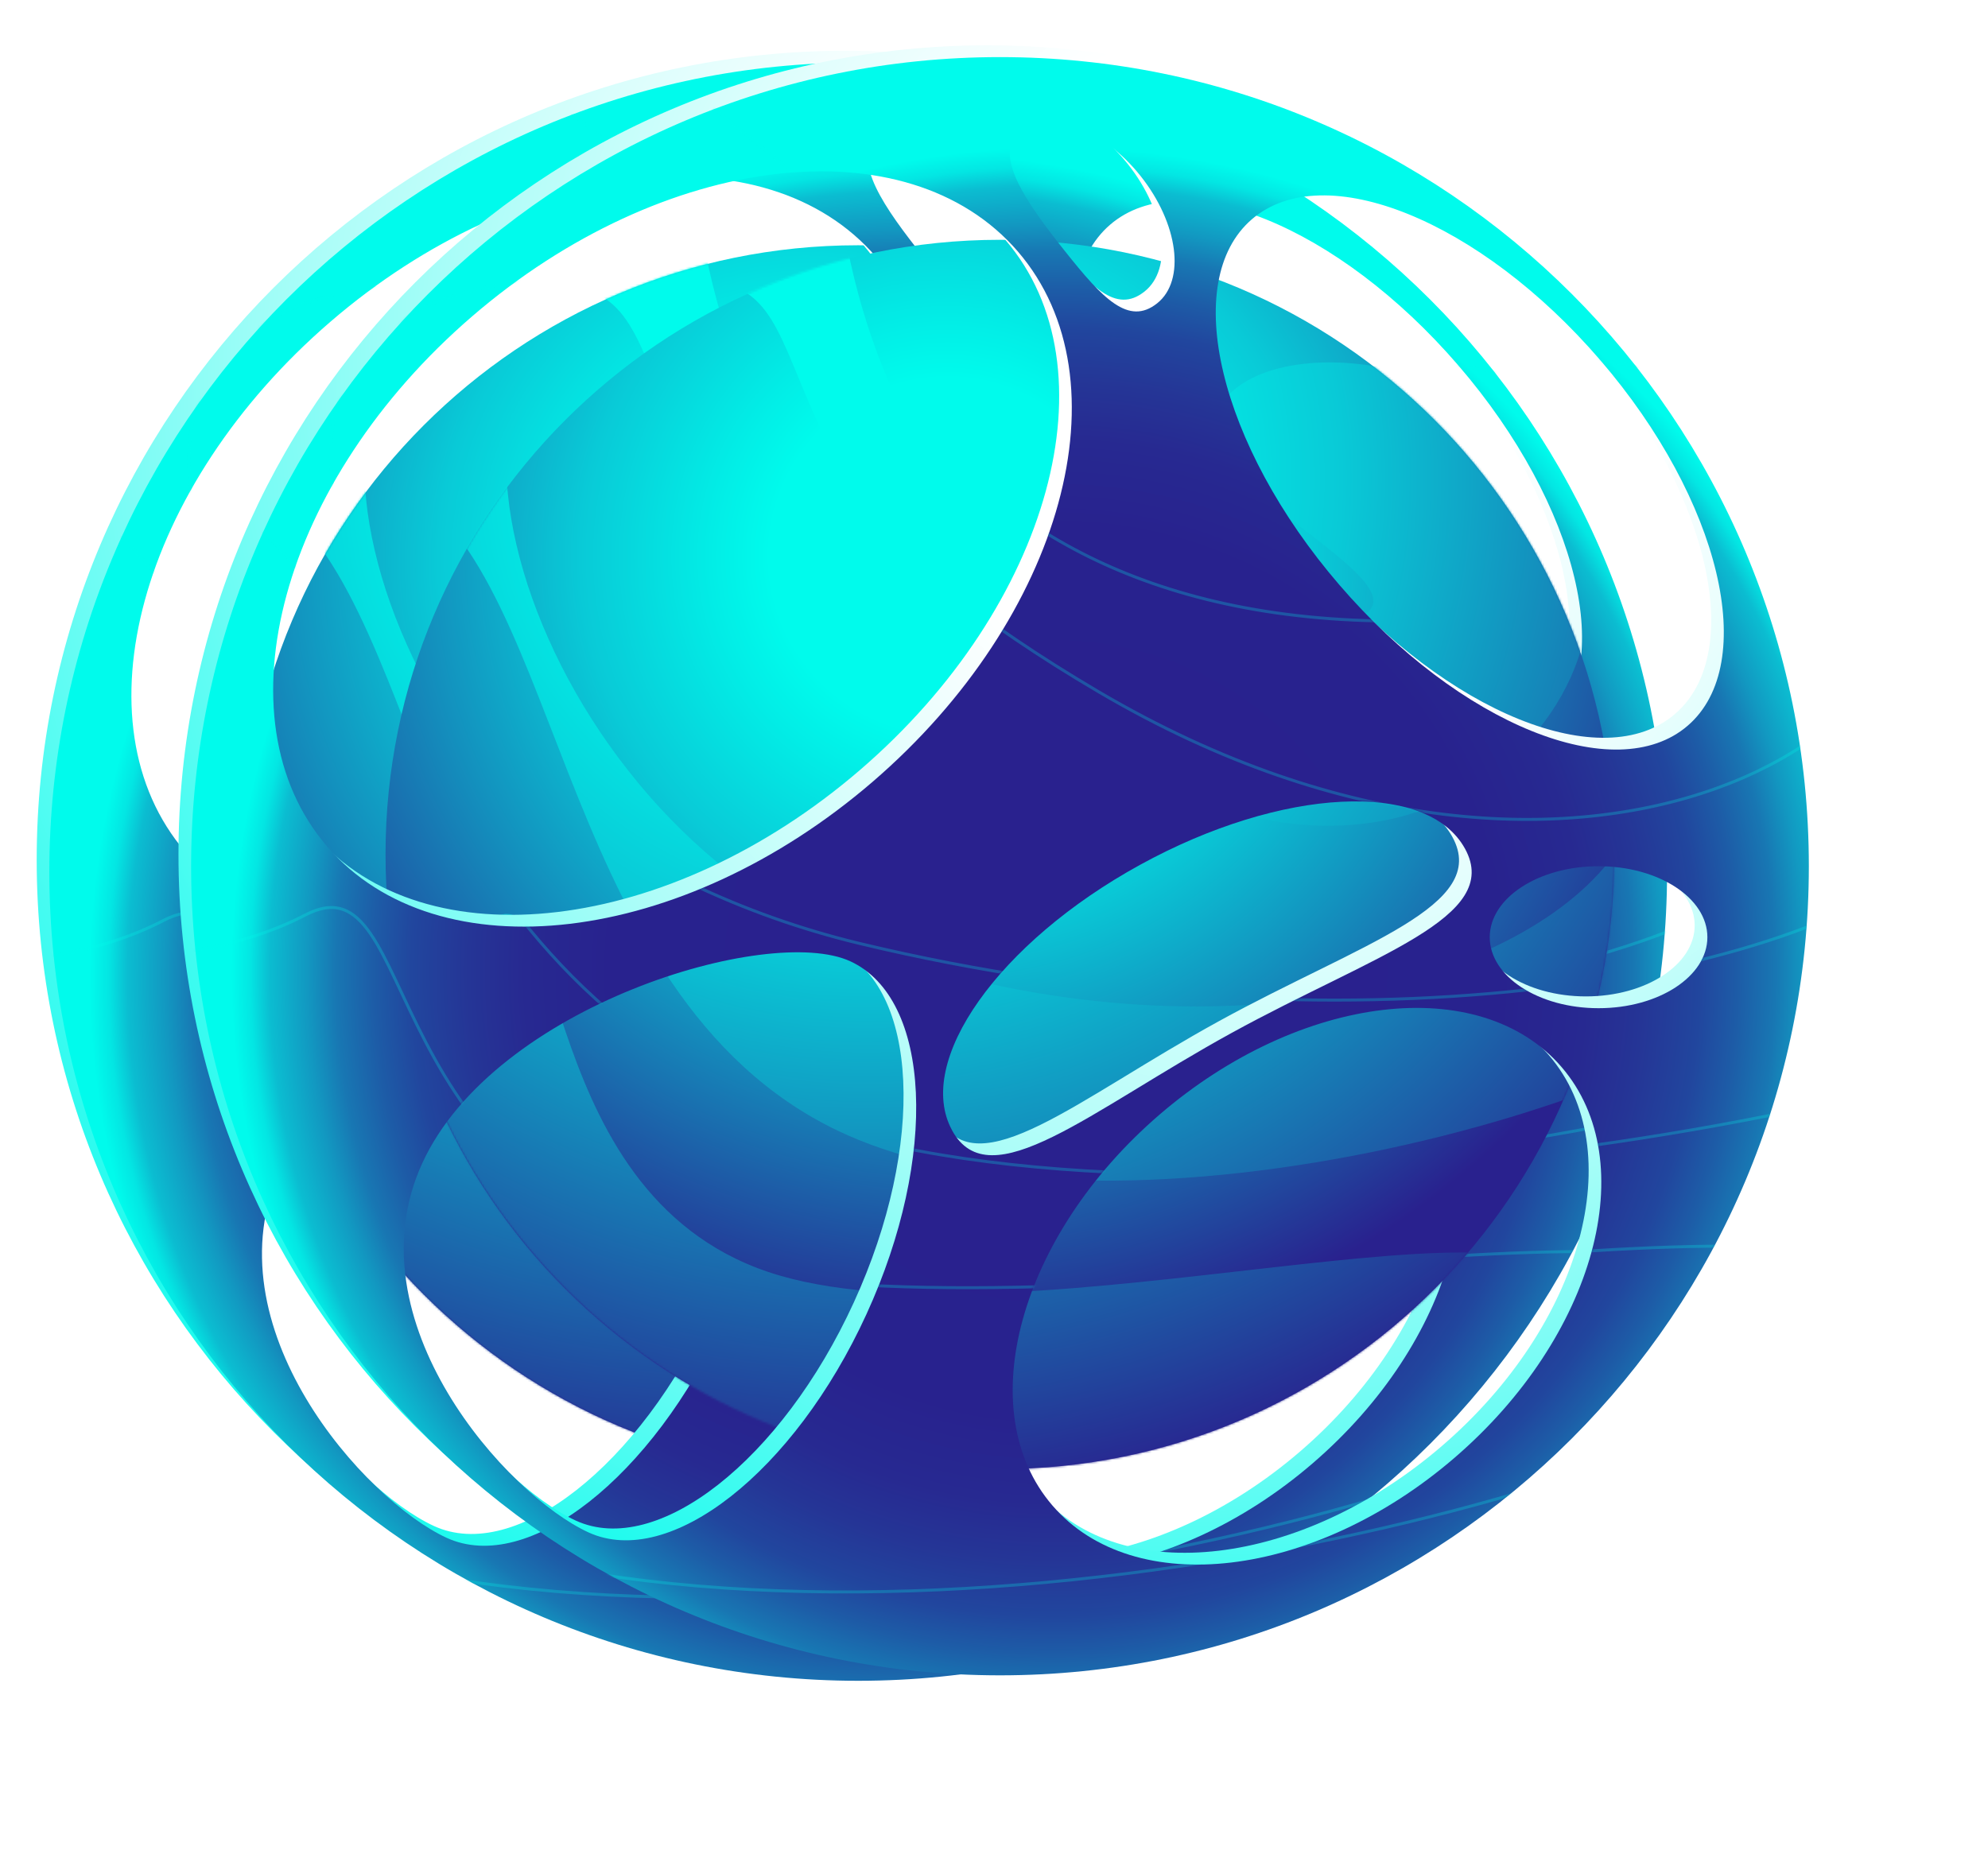
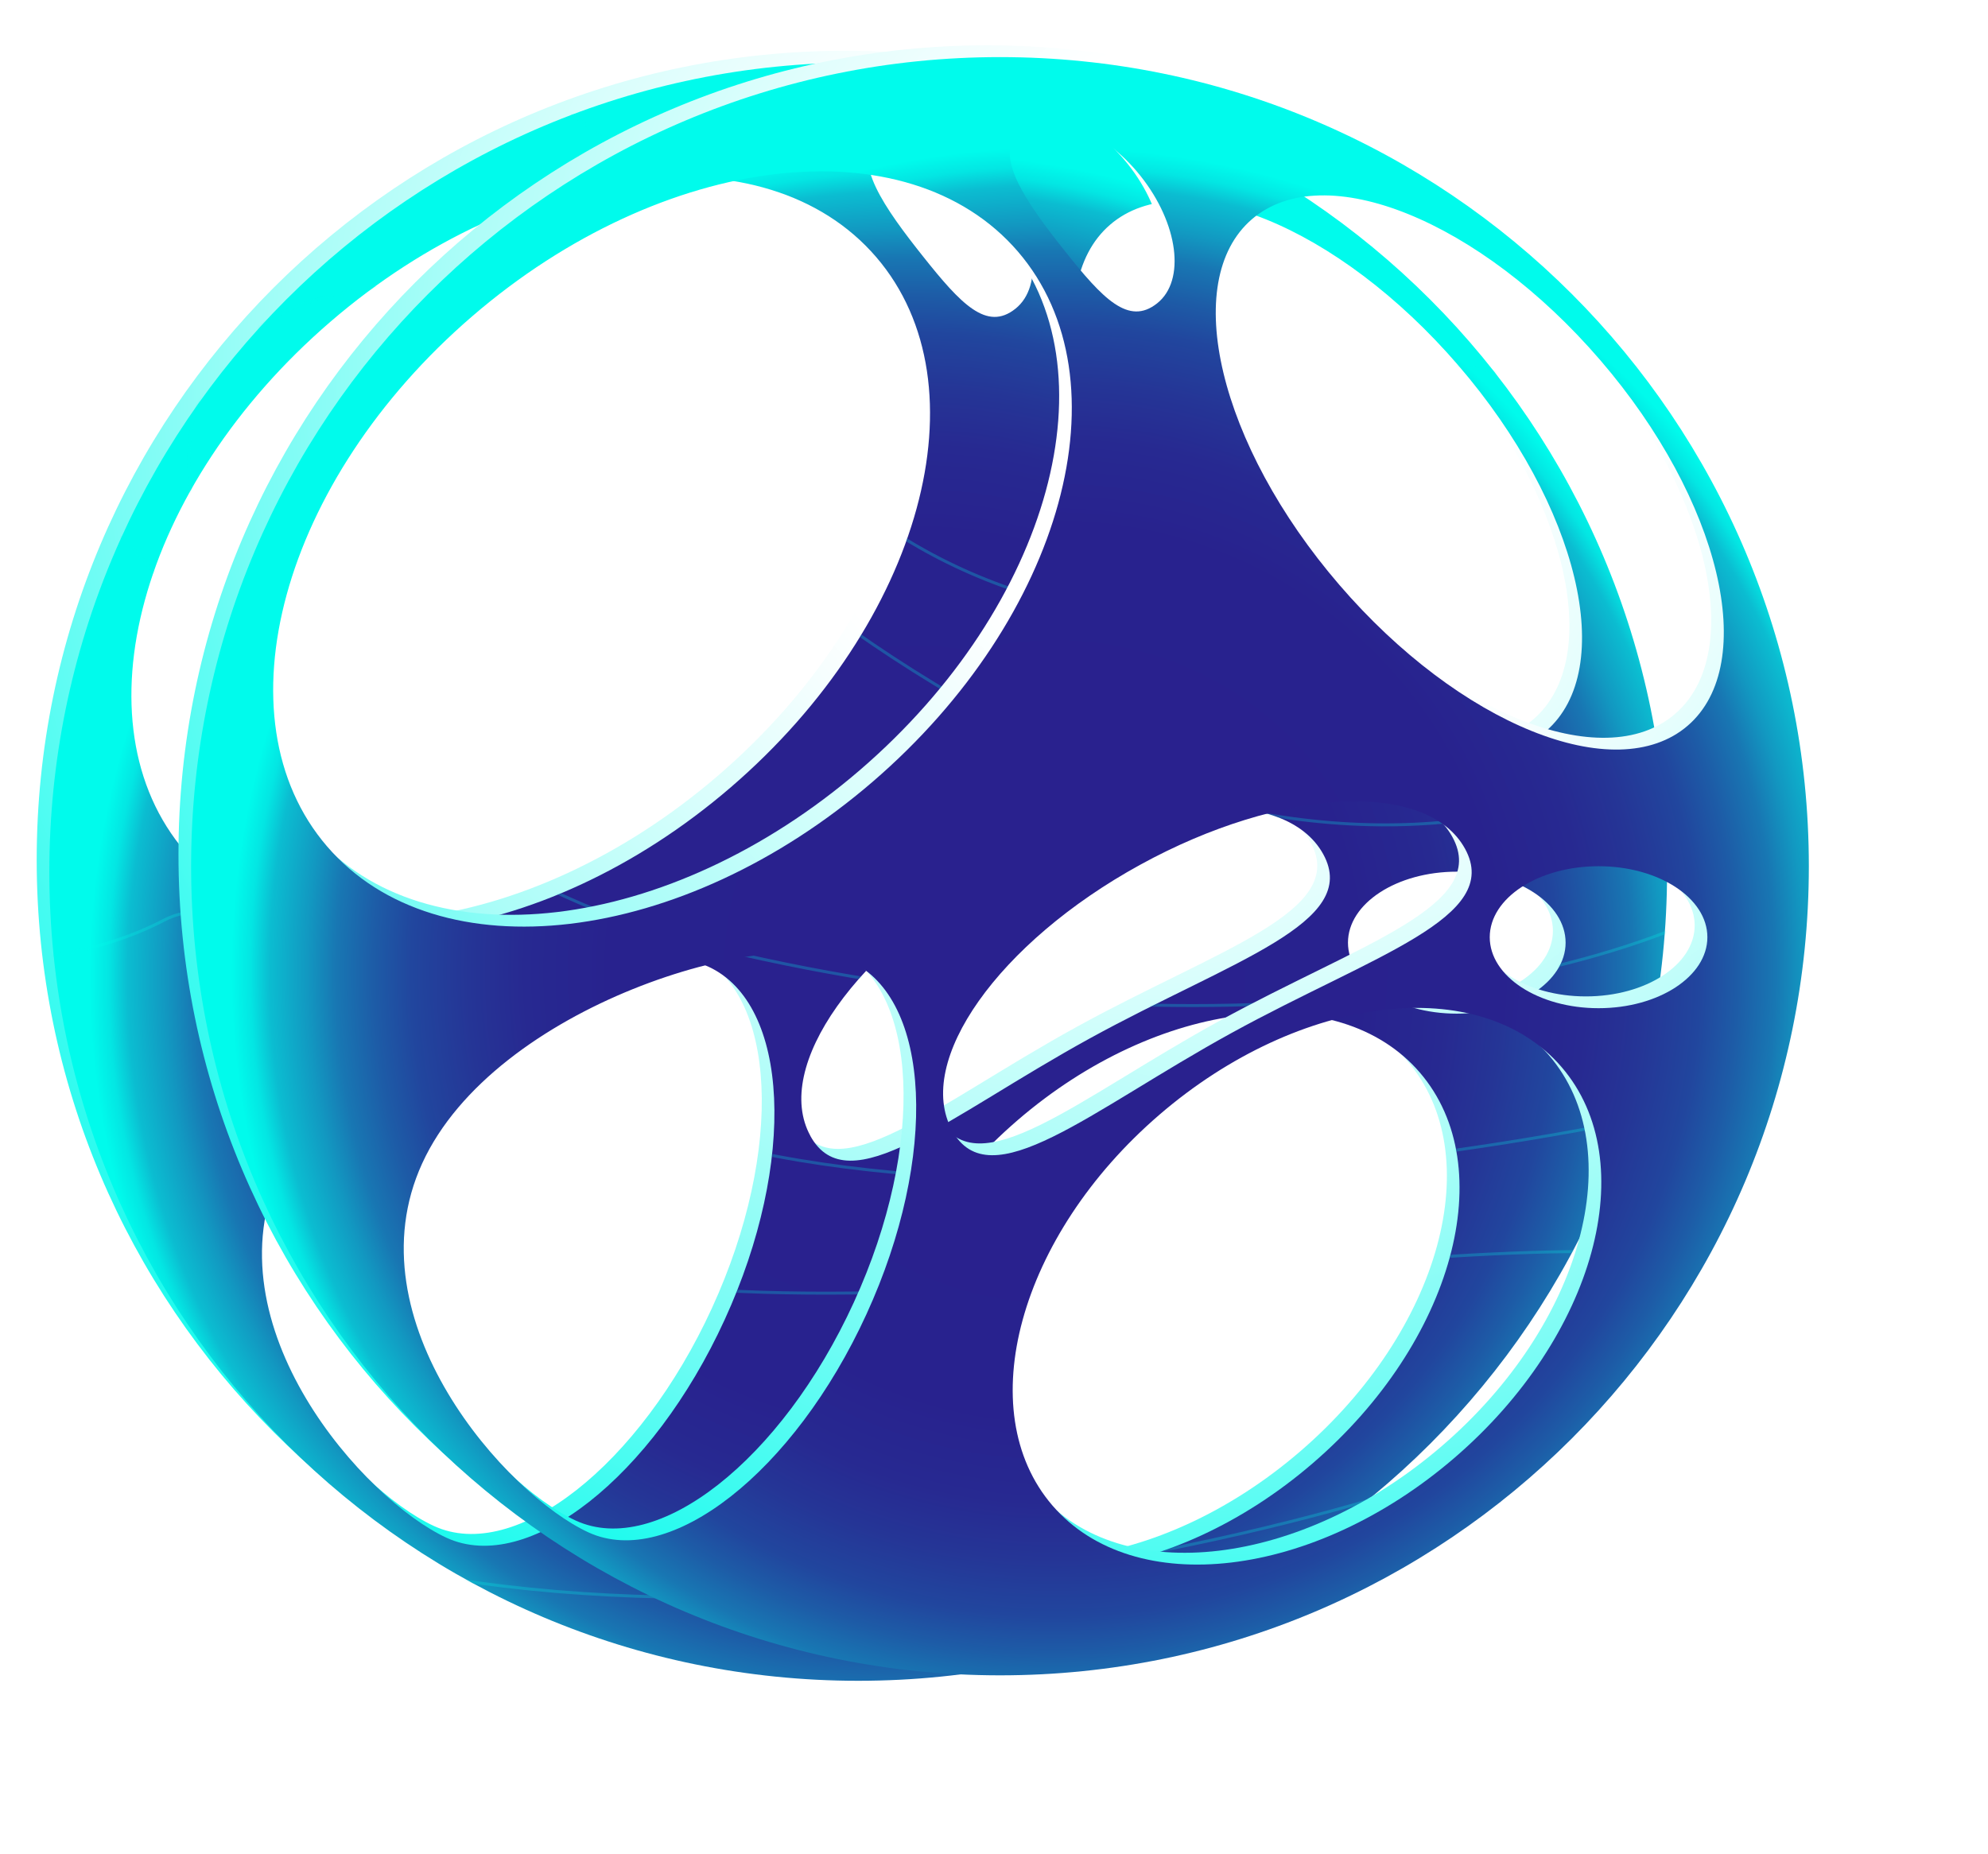
<svg xmlns="http://www.w3.org/2000/svg" width="921" height="859" viewBox="0 0 921 859" fill="none">
  <g filter="url(#filter0_d_364_1901)">
-     <path d="M397.587 683.263C554.8 683.263 682.247 555.75 682.247 398.455C682.247 241.159 554.8 113.646 397.587 113.646C240.374 113.646 112.928 241.159 112.928 398.455C112.928 555.75 240.374 683.263 397.587 683.263Z" fill="url(#paint0_radial_364_1901)" />
    <mask id="mask0_364_1901" style="mask-type:luminance" maskUnits="userSpaceOnUse" x="112" y="113" width="571" height="571">
-       <path d="M397.587 683.261C554.8 683.261 682.247 555.748 682.247 398.453C682.247 241.157 554.8 113.645 397.587 113.645C240.374 113.645 112.928 241.157 112.928 398.453C112.928 555.748 240.374 683.261 397.587 683.261Z" fill="white" />
-     </mask>
+       </mask>
    <g mask="url(#mask0_364_1901)">
-       <path d="M323.333 94.044C323.333 94.044 339.715 288.31 501.875 293.154C664.035 298.026 486.872 238.377 497.568 196.274C508.265 154.171 634.339 158.311 665.977 248.122C697.615 337.932 569.064 459.369 413.322 326.047C257.58 192.726 335.465 111.336 222.986 137.33C110.507 163.324 185.127 389.385 337.182 442.641C489.265 495.896 636.506 461.509 682.247 398.453C727.987 335.397 810.882 398.989 762.665 456.018C714.448 513.047 444.482 590.973 316.409 523.439C188.336 455.905 195.091 255.895 112.928 223.902C30.764 191.909 -15.68 337.538 17.985 398.453C51.65 459.369 122.583 458.468 160.667 429.489C198.751 400.509 179.695 559.909 295.636 593.62C411.577 627.331 664.119 546.279 662.515 604.829C660.911 663.379 434.095 771.044 261.014 736.432C87.961 701.792 -36.65 492.291 -36.65 492.291L-15.849 64.952L279.76 42.676L323.333 94.073V94.044Z" fill="url(#paint1_radial_364_1901)" />
+       <path d="M323.333 94.044C323.333 94.044 339.715 288.31 501.875 293.154C664.035 298.026 486.872 238.377 497.568 196.274C508.265 154.171 634.339 158.311 665.977 248.122C697.615 337.932 569.064 459.369 413.322 326.047C257.58 192.726 335.465 111.336 222.986 137.33C110.507 163.324 185.127 389.385 337.182 442.641C489.265 495.896 636.506 461.509 682.247 398.453C714.448 513.047 444.482 590.973 316.409 523.439C188.336 455.905 195.091 255.895 112.928 223.902C30.764 191.909 -15.68 337.538 17.985 398.453C51.65 459.369 122.583 458.468 160.667 429.489C198.751 400.509 179.695 559.909 295.636 593.62C411.577 627.331 664.119 546.279 662.515 604.829C660.911 663.379 434.095 771.044 261.014 736.432C87.961 701.792 -36.65 492.291 -36.65 492.291L-15.849 64.952L279.76 42.676L323.333 94.073V94.044Z" fill="url(#paint1_radial_364_1901)" />
    </g>
  </g>
  <path d="M391.733 23.526C184.761 23.526 17 191.403 17 398.455C17 605.506 184.761 773.383 391.733 773.383C598.704 773.383 766.465 605.534 766.465 398.455C766.465 191.375 598.704 23.526 391.733 23.526ZM508.434 98.664C541.817 69.91 614.073 99.143 669.834 163.945C725.594 228.747 743.722 304.589 710.338 333.343C676.955 362.097 604.699 332.864 548.938 268.062C493.178 203.26 475.05 127.418 508.434 98.664ZM401.106 57.885C414.364 47.324 439.331 56.589 456.867 78.612C474.375 100.635 477.837 127.052 464.551 137.613C451.294 148.174 439.331 135.444 421.823 113.421C404.315 91.398 387.848 68.446 401.106 57.885ZM79.995 389.274C28.766 329.71 58.856 219.735 147.24 143.612C235.625 67.488 348.807 54.083 400.036 113.618C451.265 173.182 421.175 283.157 332.791 359.28C244.407 435.404 131.224 448.809 79.995 389.274ZM329.864 606.069C296.396 679.151 238.721 724.408 201.087 707.144C163.453 689.881 90.607 609.195 124.075 536.113C157.542 463.031 284.658 425.209 322.32 442.473C359.954 459.736 363.36 532.987 329.864 606.069ZM369.58 520.877C352.044 488.941 391.029 433.827 456.642 397.807C522.254 361.759 589.64 358.407 607.176 390.344C624.713 422.28 564.561 439.713 498.948 475.761C433.335 511.809 387.088 552.814 369.552 520.877H369.58ZM602.335 672.561C537.201 728.661 453.771 738.546 416.024 694.668C378.25 650.763 400.458 569.711 465.593 513.611C530.727 457.512 614.129 447.626 651.903 491.504C689.678 535.409 667.469 616.461 602.335 672.561ZM669.045 464.242C641.207 464.242 618.633 449.513 618.633 431.348C618.633 413.184 641.207 398.455 669.045 398.455C696.884 398.455 719.43 413.184 719.43 431.348C719.43 449.513 696.856 464.242 669.045 464.242Z" fill="url(#paint2_radial_364_1901)" />
  <path d="M397.587 28.989C190.644 28.989 22.855 196.838 22.855 403.918C22.855 610.997 190.616 778.846 397.587 778.846C604.559 778.846 772.32 610.997 772.32 403.918C772.32 196.838 604.559 28.989 397.587 28.989ZM514.288 104.127C547.672 75.373 619.927 104.606 675.688 169.408C731.449 234.21 749.576 310.052 716.193 338.806C682.81 367.56 610.554 338.327 554.793 273.525C499.032 208.723 480.905 132.881 514.288 104.127ZM406.961 63.348C420.218 52.787 445.185 62.052 462.722 84.075C480.23 106.098 483.692 132.515 470.406 143.076C457.148 153.637 445.185 140.907 427.677 118.884C410.169 96.861 393.703 73.909 406.961 63.348ZM85.85 394.736C34.621 335.173 64.711 225.198 153.095 149.074C241.479 72.951 354.662 59.546 405.891 119.081C457.12 178.645 427.03 288.62 338.646 364.743C250.261 440.867 137.079 454.272 85.85 394.736ZM335.718 611.532C302.251 684.614 244.576 729.871 206.942 712.607C169.308 695.344 96.461 614.658 129.929 541.576C163.397 468.494 290.513 430.672 328.175 447.936C365.808 465.199 369.214 538.45 335.718 611.532ZM375.435 526.34C357.899 494.404 396.884 439.29 462.496 403.27C528.109 367.222 595.495 363.87 613.031 395.807C630.567 427.743 570.415 445.176 504.803 481.224C439.19 517.272 392.943 558.276 375.407 526.34H375.435ZM608.19 678.024C543.056 734.124 459.625 744.009 421.879 700.131C384.133 656.254 406.313 575.174 471.447 519.074C536.582 462.974 619.984 453.089 657.758 496.967C695.533 540.872 673.324 621.924 608.19 678.024ZM674.9 469.705C647.062 469.705 624.487 454.976 624.487 436.811C624.487 418.647 647.062 403.918 674.9 403.918C702.738 403.918 725.313 418.647 725.313 436.811C725.313 454.976 702.738 469.705 674.9 469.705Z" fill="url(#paint3_radial_364_1901)" />
  <mask id="mask1_364_1901" style="mask-type:luminance" maskUnits="userSpaceOnUse" x="22" y="28" width="751" height="751">
    <path d="M397.587 28.988C190.644 28.988 22.855 196.837 22.855 403.917C22.855 610.996 190.616 778.845 397.587 778.845C604.559 778.845 772.32 610.996 772.32 403.917C772.32 196.837 604.559 28.988 397.587 28.988ZM514.288 104.126C547.672 75.372 619.927 104.605 675.688 169.407C731.449 234.209 749.576 310.051 716.193 338.805C682.81 367.559 610.554 338.326 554.793 273.524C499.032 208.722 480.905 132.88 514.288 104.126ZM406.961 63.347C420.218 52.786 445.185 62.051 462.722 84.074C480.23 106.097 483.692 132.514 470.406 143.075C457.148 153.636 445.185 140.906 427.677 118.883C410.169 96.86 393.703 73.908 406.961 63.347ZM85.85 394.736C34.621 335.172 64.711 225.197 153.095 149.073C241.479 72.95 354.662 59.545 405.891 119.08C457.12 178.644 427.03 288.619 338.646 364.742C250.261 440.866 137.079 454.271 85.85 394.736ZM335.718 611.531C302.251 684.613 244.576 729.87 206.942 712.606C169.308 695.343 96.461 614.657 129.929 541.575C163.397 468.493 290.513 430.671 328.175 447.935C365.808 465.198 369.214 538.449 335.718 611.531ZM375.435 526.339C357.899 494.403 396.884 439.289 462.496 403.269C528.109 367.221 595.495 363.869 613.031 395.806C630.567 427.742 570.415 445.175 504.803 481.223C439.19 517.271 392.943 558.276 375.407 526.339H375.435ZM608.19 678.023C543.056 734.123 459.625 744.008 421.879 700.13C384.133 656.253 406.313 575.173 471.447 519.073C536.582 462.973 619.984 453.088 657.758 496.966C695.533 540.871 673.324 621.923 608.19 678.023ZM674.9 469.704C647.062 469.704 624.487 454.975 624.487 436.81C624.487 418.646 647.062 403.917 674.9 403.917C702.738 403.917 725.313 418.646 725.313 436.81C725.313 454.975 702.738 469.704 674.9 469.704Z" fill="white" />
  </mask>
  <g mask="url(#mask1_364_1901)">
    <path opacity="0.24" d="M312.412 91.115C312.412 91.115 336.253 285.38 572.245 290.224C808.237 295.096 550.402 235.448 565.968 193.345C581.534 151.242 765.03 155.381 811.051 245.192C857.073 335.002 670.031 456.439 443.356 323.118C216.709 189.796 330.061 108.434 166.353 134.4C2.644 160.366 111.239 386.455 332.566 439.711C553.892 492.966 768.182 458.58 834.752 395.524C901.322 332.468 1021.94 396.059 951.763 453.088C881.59 510.117 488.702 588.043 302.335 520.509C115.968 452.975 125.791 252.965 6.191 220.972C-113.409 188.979 -180.964 334.58 -131.987 395.524C-83.01 456.439 20.265 455.538 75.66 426.559C131.055 397.579 103.358 556.98 272.104 590.69C440.851 624.401 808.349 543.349 806.013 601.899C803.677 660.449 473.587 768.114 221.719 733.503C-30.12 698.863 -211.448 489.361 -211.448 489.361L-181.217 62.023L248.995 39.718L312.412 91.115Z" stroke="#00FBEC" stroke-width="1.377" stroke-miterlimit="10" />
  </g>
  <g style="mix-blend-mode:screen" filter="url(#filter1_f_364_1901)">
    <g filter="url(#filter2_d_364_1901)">
-       <path d="M463.267 680.736C620.48 680.736 747.927 553.223 747.927 395.928C747.927 238.633 620.48 111.12 463.267 111.12C306.054 111.12 178.608 238.633 178.608 395.928C178.608 553.223 306.054 680.736 463.267 680.736Z" fill="url(#paint4_radial_364_1901)" />
      <mask id="mask2_364_1901" style="mask-type:luminance" maskUnits="userSpaceOnUse" x="178" y="111" width="570" height="570">
-         <path d="M463.267 680.736C620.48 680.736 747.927 553.223 747.927 395.928C747.927 238.633 620.48 111.12 463.267 111.12C306.054 111.12 178.608 238.633 178.608 395.928C178.608 553.223 306.054 680.736 463.267 680.736Z" fill="white" />
-       </mask>
+         </mask>
      <g mask="url(#mask2_364_1901)">
        <path d="M389.013 91.52C389.013 91.52 405.395 285.785 567.555 290.629C729.715 295.501 552.552 235.853 563.249 193.75C573.945 151.647 700.019 155.787 731.657 245.597C763.296 335.408 634.744 456.845 479.002 323.523C323.26 190.202 401.145 108.812 288.666 134.806C176.187 160.8 250.807 386.861 402.862 440.116C554.945 493.372 702.187 458.985 747.927 395.929C793.667 332.873 876.563 396.464 828.345 453.493C780.128 510.523 510.162 588.448 382.089 520.914C254.016 453.381 260.772 253.37 178.608 221.377C96.444 189.385 50 335.013 83.665 395.929C117.33 456.845 188.263 455.943 226.347 426.964C264.431 397.985 245.375 557.385 361.316 591.096C477.257 624.806 729.8 543.754 728.195 602.304C726.591 660.854 499.775 768.52 326.694 733.908C153.641 699.268 29.03 489.767 29.03 489.767L49.831 62.428L345.44 40.151L389.013 91.548V91.52Z" fill="url(#paint5_radial_364_1901)" />
      </g>
    </g>
    <path d="M457.413 21C250.441 21 82.68 188.877 82.68 395.928C82.68 602.979 250.441 770.857 457.413 770.857C664.384 770.857 832.145 603.008 832.145 395.928C832.145 188.849 664.384 21 457.413 21ZM574.114 96.138C607.497 67.384 679.753 96.617 735.514 161.419C791.275 226.221 809.402 302.062 776.018 330.816C742.635 359.57 670.379 330.338 614.619 265.536C558.858 200.733 540.73 124.892 574.114 96.138ZM466.786 55.358C480.044 44.797 505.011 54.063 522.547 76.086C540.055 98.109 543.517 124.526 530.231 135.087C516.974 145.648 505.011 132.918 487.503 110.895C469.995 88.872 453.528 65.919 466.786 55.358ZM145.675 386.747C94.446 327.183 124.536 217.209 212.92 141.085C301.305 64.962 414.487 51.556 465.716 111.092C516.945 170.656 486.855 280.631 398.471 356.754C310.087 432.878 196.904 446.283 145.675 386.747ZM395.544 603.543C362.076 676.625 304.401 721.882 266.767 704.618C229.133 687.354 156.287 606.669 189.755 533.587C223.222 460.505 350.338 422.683 388 439.946C425.634 457.21 429.04 530.461 395.544 603.543ZM435.26 518.351C417.724 486.415 456.709 431.3 522.322 395.28C587.934 359.232 655.32 355.881 672.856 387.817C690.393 419.754 630.241 437.186 564.628 473.234C499.015 509.283 452.768 550.287 435.232 518.351H435.26ZM668.015 670.034C602.881 726.134 519.451 736.019 481.704 692.142C443.93 648.237 466.138 567.185 531.273 511.085C596.407 454.985 679.809 445.1 717.583 488.977C755.358 532.883 733.149 613.935 668.015 670.034ZM734.725 461.716C706.887 461.716 684.313 446.987 684.313 428.822C684.313 410.657 706.887 395.928 734.725 395.928C762.564 395.928 785.11 410.657 785.11 428.822C785.11 446.987 762.536 461.716 734.725 461.716Z" fill="url(#paint6_radial_364_1901)" />
    <path d="M463.267 26.463C256.324 26.463 88.535 194.312 88.535 401.391C88.535 608.47 256.296 776.319 463.267 776.319C670.239 776.319 838 608.47 838 401.391C838 194.312 670.239 26.463 463.267 26.463ZM579.968 101.601C613.352 72.847 685.607 102.079 741.368 166.881C797.129 231.684 815.256 307.525 781.873 336.279C748.49 365.033 676.234 335.801 620.473 270.998C564.712 206.196 546.585 130.355 579.968 101.601ZM472.641 60.821C485.898 50.26 510.865 59.526 528.402 81.549C545.91 103.572 549.372 129.988 536.086 140.549C522.828 151.11 510.865 138.381 493.357 116.358C475.849 94.335 459.383 71.382 472.641 60.821ZM151.53 392.21C100.301 332.646 130.391 222.671 218.775 146.548C307.159 70.425 420.342 57.019 471.571 116.555C522.8 176.119 492.71 286.094 404.326 362.217C315.941 438.34 202.759 451.746 151.53 392.21ZM401.398 609.006C367.931 682.087 310.256 727.345 272.622 710.081C234.988 692.817 162.141 612.132 195.609 539.05C229.077 465.968 356.193 428.146 393.855 445.409C431.488 462.673 434.894 535.924 401.398 609.006ZM441.115 523.814C423.579 491.877 462.564 436.763 528.176 400.743C593.789 364.695 661.175 361.344 678.711 393.28C696.247 425.217 636.095 442.649 570.483 478.697C504.87 514.745 458.623 555.75 441.087 523.814H441.115ZM673.87 675.497C608.736 731.597 525.305 741.482 487.559 697.605C449.813 653.728 471.993 572.648 537.127 516.548C602.262 460.448 685.664 450.563 723.438 494.44C761.213 538.346 739.004 619.398 673.87 675.497ZM740.58 467.179C712.742 467.179 690.167 452.45 690.167 434.285C690.167 416.12 712.742 401.391 740.58 401.391C768.418 401.391 790.993 416.12 790.993 434.285C790.993 452.45 768.418 467.179 740.58 467.179Z" fill="url(#paint7_radial_364_1901)" />
    <mask id="mask3_364_1901" style="mask-type:luminance" maskUnits="userSpaceOnUse" x="88" y="26" width="750" height="751">
      <path d="M463.267 26.461C256.324 26.461 88.535 194.31 88.535 401.389C88.535 608.469 256.296 776.317 463.267 776.317C670.239 776.317 838 608.469 838 401.389C838 194.31 670.239 26.461 463.267 26.461ZM579.968 101.599C613.352 72.845 685.607 102.077 741.368 166.879C797.129 231.682 815.256 307.523 781.873 336.277C748.49 365.031 676.234 335.799 620.473 270.996C564.712 206.194 546.585 130.353 579.968 101.599ZM472.64 60.819C485.898 50.258 510.865 59.524 528.401 81.547C545.909 103.57 549.372 129.987 536.086 140.547C522.828 151.108 510.865 138.379 493.357 116.356C475.849 94.333 459.383 71.38 472.64 60.819ZM151.53 392.208C100.3 332.644 130.391 222.67 218.775 146.546C307.159 70.423 420.342 57.017 471.571 116.553C522.8 176.117 492.71 286.092 404.326 362.215C315.941 438.338 202.759 451.744 151.53 392.208ZM401.398 609.004C367.93 682.085 310.255 727.343 272.622 710.079C234.988 692.815 162.141 612.13 195.609 539.048C229.077 465.966 356.193 428.144 393.855 445.407C431.488 462.671 434.894 535.922 401.398 609.004ZM441.115 523.812C423.579 491.875 462.564 436.761 528.176 400.741C593.789 364.693 661.175 361.342 678.711 393.278C696.247 425.215 636.095 442.647 570.483 478.695C504.87 514.743 458.623 555.748 441.087 523.812H441.115ZM673.87 675.495C608.735 731.595 525.305 741.48 487.559 697.603C449.813 653.726 471.993 572.646 537.127 516.546C602.261 460.446 685.664 450.561 723.438 494.438C761.213 538.344 739.004 619.396 673.87 675.495ZM740.58 467.177C712.742 467.177 690.167 452.448 690.167 434.283C690.167 416.118 712.742 401.389 740.58 401.389C768.418 401.389 790.993 416.118 790.993 434.283C790.993 452.448 768.418 467.177 740.58 467.177Z" fill="white" />
    </mask>
    <g mask="url(#mask3_364_1901)">
-       <path opacity="0.24" d="M378.092 88.588C378.092 88.588 401.933 282.853 637.925 287.697C873.916 292.57 616.082 232.921 631.648 190.818C647.214 148.715 830.71 152.855 876.731 242.665C922.753 332.476 735.71 453.913 509.036 320.591C282.389 187.27 395.74 105.908 232.032 131.874C68.324 157.84 176.919 383.929 398.246 437.184C619.572 490.44 833.862 456.053 900.432 392.997C967.001 329.941 1087.62 393.532 1017.44 450.562C947.27 507.591 554.382 585.517 368.015 517.983C181.648 450.449 191.471 250.438 71.871 218.446C-47.729 186.453 -115.284 332.053 -66.307 392.997C-17.33 453.913 85.945 453.012 141.34 424.032C196.735 395.053 169.038 554.453 337.784 588.164C506.53 621.874 874.029 540.823 871.693 599.373C869.357 657.922 539.266 765.588 287.399 730.976C35.56 696.336 -145.768 486.835 -145.768 486.835L-115.537 59.496L314.675 37.191L378.092 88.588Z" stroke="#00FBEC" stroke-width="1.377" stroke-miterlimit="10" />
-     </g>
+       </g>
  </g>
  <defs>
    <filter id="filter0_d_364_1901" x="82.639" y="83.356" width="629.896" height="630.195" filterUnits="userSpaceOnUse" color-interpolation-filters="sRGB">
      <feFlood flood-opacity="0" result="BackgroundImageFix" />
      <feColorMatrix in="SourceAlpha" type="matrix" values="0 0 0 0 0 0 0 0 0 0 0 0 0 0 0 0 0 0 127 0" result="hardAlpha" />
      <feOffset />
      <feGaussianBlur stdDeviation="15.144" />
      <feColorMatrix type="matrix" values="0 0 0 0 0.341 0 0 0 0 0.596 0 0 0 0 1 0 0 0 1 0" />
      <feBlend mode="normal" in2="BackgroundImageFix" result="effect1_dropShadow_364_1901" />
      <feBlend mode="normal" in="SourceGraphic" in2="effect1_dropShadow_364_1901" result="shape" />
    </filter>
    <filter id="filter1_f_364_1901" x="0.58" y="-61.1" width="919.52" height="919.519" filterUnits="userSpaceOnUse" color-interpolation-filters="sRGB">
      <feFlood flood-opacity="0" result="BackgroundImageFix" />
      <feBlend mode="normal" in="SourceGraphic" in2="BackgroundImageFix" result="shape" />
      <feGaussianBlur stdDeviation="41.05" result="effect1_foregroundBlur_364_1901" />
    </filter>
    <filter id="filter2_d_364_1901" x="148.319" y="80.832" width="629.896" height="630.193" filterUnits="userSpaceOnUse" color-interpolation-filters="sRGB">
      <feFlood flood-opacity="0" result="BackgroundImageFix" />
      <feColorMatrix in="SourceAlpha" type="matrix" values="0 0 0 0 0 0 0 0 0 0 0 0 0 0 0 0 0 0 127 0" result="hardAlpha" />
      <feOffset />
      <feGaussianBlur stdDeviation="15.144" />
      <feColorMatrix type="matrix" values="0 0 0 0 0.341 0 0 0 0 0.596 0 0 0 0 1 0 0 0 1 0" />
      <feBlend mode="normal" in2="BackgroundImageFix" result="effect1_dropShadow_364_1901" />
      <feBlend mode="normal" in="SourceGraphic" in2="effect1_dropShadow_364_1901" result="shape" />
    </filter>
    <radialGradient id="paint0_radial_364_1901" cx="0" cy="0" r="1" gradientUnits="userSpaceOnUse" gradientTransform="translate(373.465 261.472) scale(542.916 543.2)">
      <stop offset="0.15" stop-color="#00FBEC" />
      <stop offset="0.2" stop-color="#02EDE6" />
      <stop offset="0.31" stop-color="#09CAD7" />
      <stop offset="0.44" stop-color="#1391BE" />
      <stop offset="0.61" stop-color="#22439C" />
      <stop offset="0.68" stop-color="#29218E" />
      <stop offset="0.78" stop-color="#2A218E" />
      <stop offset="0.82" stop-color="#312190" />
      <stop offset="0.85" stop-color="#3D2294" />
      <stop offset="0.87" stop-color="#4E2399" />
      <stop offset="0.89" stop-color="#64259F" />
      <stop offset="0.91" stop-color="#7F27A7" />
      <stop offset="0.92" stop-color="#9F29B1" />
      <stop offset="0.93" stop-color="#C52CBC" />
      <stop offset="0.95" stop-color="#FE31CD" />
    </radialGradient>
    <radialGradient id="paint1_radial_364_1901" cx="0" cy="0" r="1" gradientUnits="userSpaceOnUse" gradientTransform="translate(335.803 224.437) scale(707.412 707.782)">
      <stop offset="0.15" stop-color="#00FBEC" />
      <stop offset="0.2" stop-color="#02EDE6" />
      <stop offset="0.31" stop-color="#09CAD7" />
      <stop offset="0.44" stop-color="#1391BE" />
      <stop offset="0.61" stop-color="#22439C" />
      <stop offset="0.68" stop-color="#29218E" />
      <stop offset="0.78" stop-color="#2A218E" />
      <stop offset="0.82" stop-color="#312190" />
      <stop offset="0.85" stop-color="#3D2294" />
      <stop offset="0.87" stop-color="#4E2399" />
      <stop offset="0.89" stop-color="#64259F" />
      <stop offset="0.91" stop-color="#7F27A7" />
      <stop offset="0.92" stop-color="#9F29B1" />
      <stop offset="0.93" stop-color="#C52CBC" />
      <stop offset="0.95" stop-color="#FE31CD" />
    </radialGradient>
    <radialGradient id="paint2_radial_364_1901" cx="0" cy="0" r="1" gradientUnits="userSpaceOnUse" gradientTransform="translate(525.688 177.378) scale(925.418 925.901)">
      <stop offset="0.18" stop-color="white" />
      <stop offset="0.22" stop-color="#F4FEFE" />
      <stop offset="0.3" stop-color="#D9FEFC" />
      <stop offset="0.41" stop-color="#ACFDF8" />
      <stop offset="0.53" stop-color="#6EFCF4" />
      <stop offset="0.67" stop-color="#20FBEE" />
      <stop offset="0.72" stop-color="#00FBEC" />
      <stop offset="0.74" stop-color="#00FBEC" stop-opacity="0.95" />
      <stop offset="0.78" stop-color="#00FBEC" stop-opacity="0.81" />
      <stop offset="0.83" stop-color="#00FBEC" stop-opacity="0.58" />
      <stop offset="0.9" stop-color="#00FBEC" stop-opacity="0.27" />
      <stop offset="0.95" stop-color="#00FBEC" stop-opacity="0" />
    </radialGradient>
    <radialGradient id="paint3_radial_364_1901" cx="0" cy="0" r="1" gradientUnits="userSpaceOnUse" gradientTransform="translate(423.315 452.695) scale(437.812 438.041)">
      <stop offset="0.23" stop-color="#29218E" />
      <stop offset="0.47" stop-color="#28228E" />
      <stop offset="0.56" stop-color="#272991" />
      <stop offset="0.62" stop-color="#253596" />
      <stop offset="0.68" stop-color="#21469E" />
      <stop offset="0.72" stop-color="#1D5CA7" />
      <stop offset="0.76" stop-color="#1877B3" />
      <stop offset="0.79" stop-color="#1298C1" />
      <stop offset="0.83" stop-color="#0BBDD1" />
      <stop offset="0.85" stop-color="#03E6E3" />
      <stop offset="0.87" stop-color="#00FBEC" />
    </radialGradient>
    <radialGradient id="paint4_radial_364_1901" cx="0" cy="0" r="1" gradientUnits="userSpaceOnUse" gradientTransform="translate(439.145 258.945) scale(542.916 543.2)">
      <stop offset="0.15" stop-color="#00FBEC" />
      <stop offset="0.2" stop-color="#02EDE6" />
      <stop offset="0.31" stop-color="#09CAD7" />
      <stop offset="0.44" stop-color="#1391BE" />
      <stop offset="0.61" stop-color="#22439C" />
      <stop offset="0.68" stop-color="#29218E" />
      <stop offset="0.78" stop-color="#2A218E" />
      <stop offset="0.82" stop-color="#312190" />
      <stop offset="0.85" stop-color="#3D2294" />
      <stop offset="0.87" stop-color="#4E2399" />
      <stop offset="0.89" stop-color="#64259F" />
      <stop offset="0.91" stop-color="#7F27A7" />
      <stop offset="0.92" stop-color="#9F29B1" />
      <stop offset="0.93" stop-color="#C52CBC" />
      <stop offset="0.95" stop-color="#FE31CD" />
    </radialGradient>
    <radialGradient id="paint5_radial_364_1901" cx="0" cy="0" r="1" gradientUnits="userSpaceOnUse" gradientTransform="translate(401.483 221.913) scale(707.412 707.782)">
      <stop offset="0.15" stop-color="#00FBEC" />
      <stop offset="0.2" stop-color="#02EDE6" />
      <stop offset="0.31" stop-color="#09CAD7" />
      <stop offset="0.44" stop-color="#1391BE" />
      <stop offset="0.61" stop-color="#22439C" />
      <stop offset="0.68" stop-color="#29218E" />
      <stop offset="0.78" stop-color="#2A218E" />
      <stop offset="0.82" stop-color="#312190" />
      <stop offset="0.85" stop-color="#3D2294" />
      <stop offset="0.87" stop-color="#4E2399" />
      <stop offset="0.89" stop-color="#64259F" />
      <stop offset="0.91" stop-color="#7F27A7" />
      <stop offset="0.92" stop-color="#9F29B1" />
      <stop offset="0.93" stop-color="#C52CBC" />
      <stop offset="0.95" stop-color="#FE31CD" />
    </radialGradient>
    <radialGradient id="paint6_radial_364_1901" cx="0" cy="0" r="1" gradientUnits="userSpaceOnUse" gradientTransform="translate(591.368 174.852) scale(925.418 925.901)">
      <stop offset="0.18" stop-color="white" />
      <stop offset="0.22" stop-color="#F4FEFE" />
      <stop offset="0.3" stop-color="#D9FEFC" />
      <stop offset="0.41" stop-color="#ACFDF8" />
      <stop offset="0.53" stop-color="#6EFCF4" />
      <stop offset="0.67" stop-color="#20FBEE" />
      <stop offset="0.72" stop-color="#00FBEC" />
      <stop offset="0.74" stop-color="#00FBEC" stop-opacity="0.95" />
      <stop offset="0.78" stop-color="#00FBEC" stop-opacity="0.81" />
      <stop offset="0.83" stop-color="#00FBEC" stop-opacity="0.58" />
      <stop offset="0.9" stop-color="#00FBEC" stop-opacity="0.27" />
      <stop offset="0.95" stop-color="#00FBEC" stop-opacity="0" />
    </radialGradient>
    <radialGradient id="paint7_radial_364_1901" cx="0" cy="0" r="1" gradientUnits="userSpaceOnUse" gradientTransform="translate(488.995 450.169) scale(437.812 438.041)">
      <stop offset="0.23" stop-color="#29218E" />
      <stop offset="0.47" stop-color="#28228E" />
      <stop offset="0.56" stop-color="#272991" />
      <stop offset="0.62" stop-color="#253596" />
      <stop offset="0.68" stop-color="#21469E" />
      <stop offset="0.72" stop-color="#1D5CA7" />
      <stop offset="0.76" stop-color="#1877B3" />
      <stop offset="0.79" stop-color="#1298C1" />
      <stop offset="0.83" stop-color="#0BBDD1" />
      <stop offset="0.85" stop-color="#03E6E3" />
      <stop offset="0.87" stop-color="#00FBEC" />
    </radialGradient>
  </defs>
</svg>